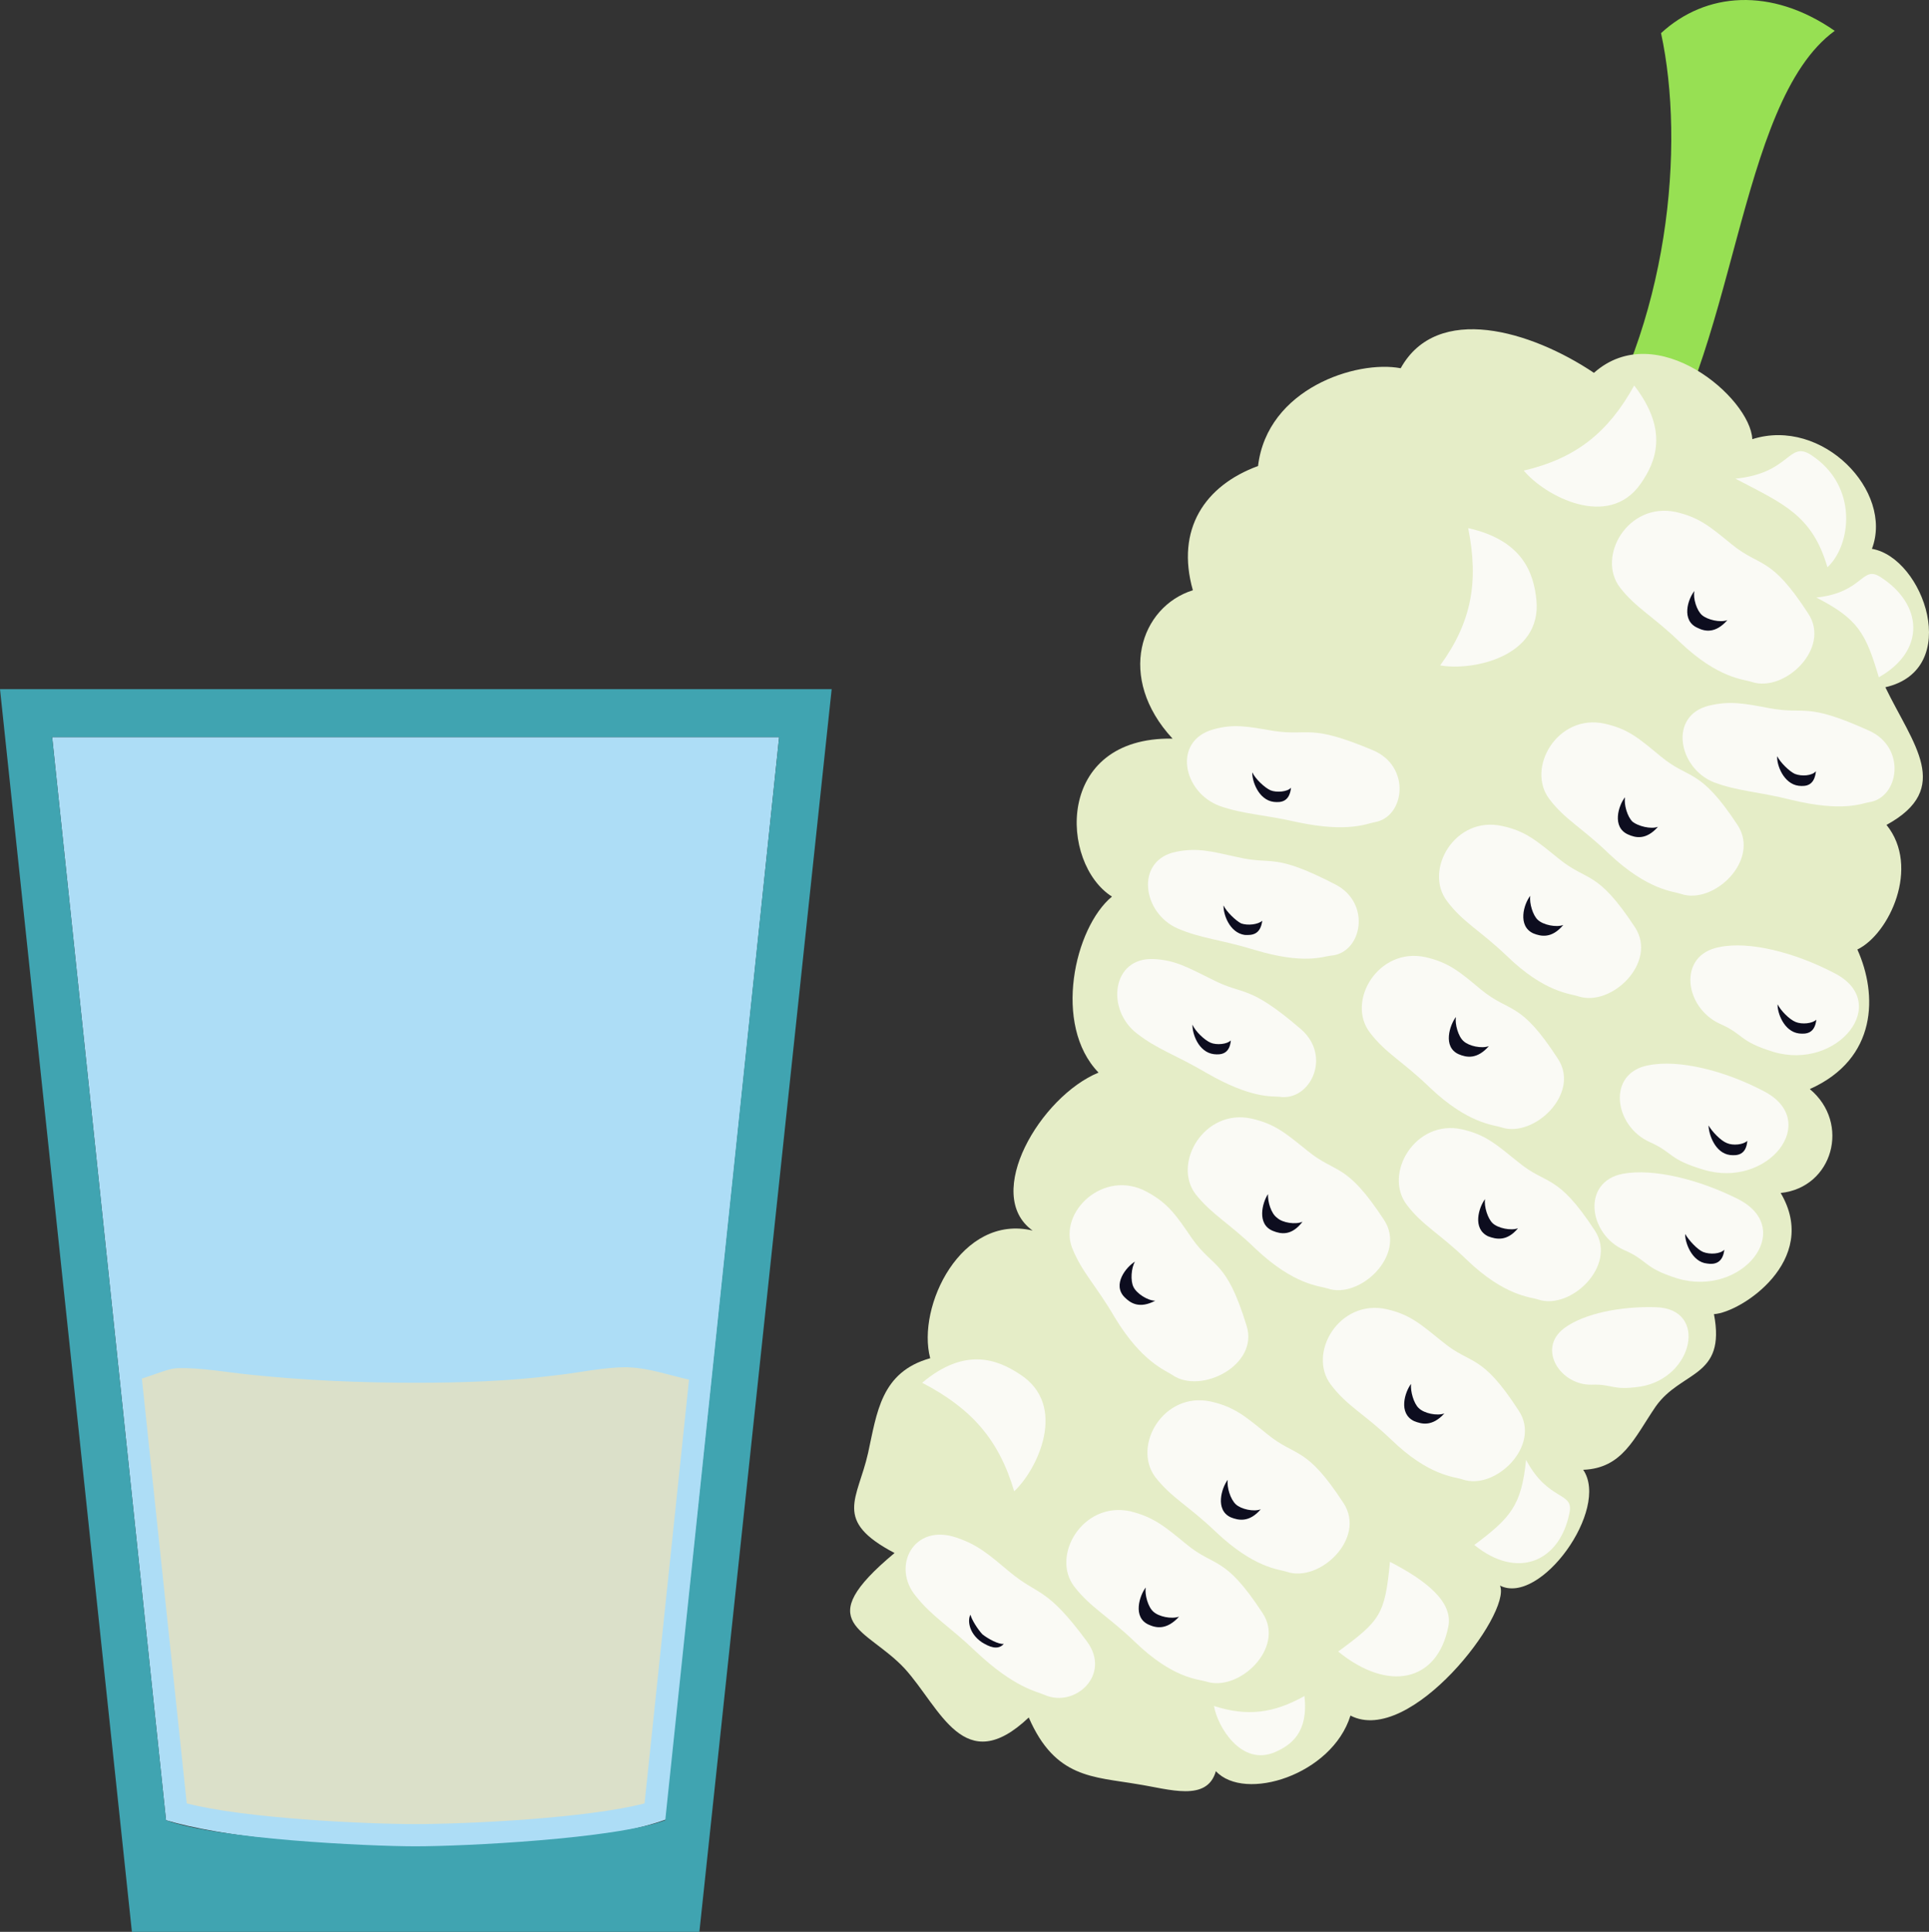
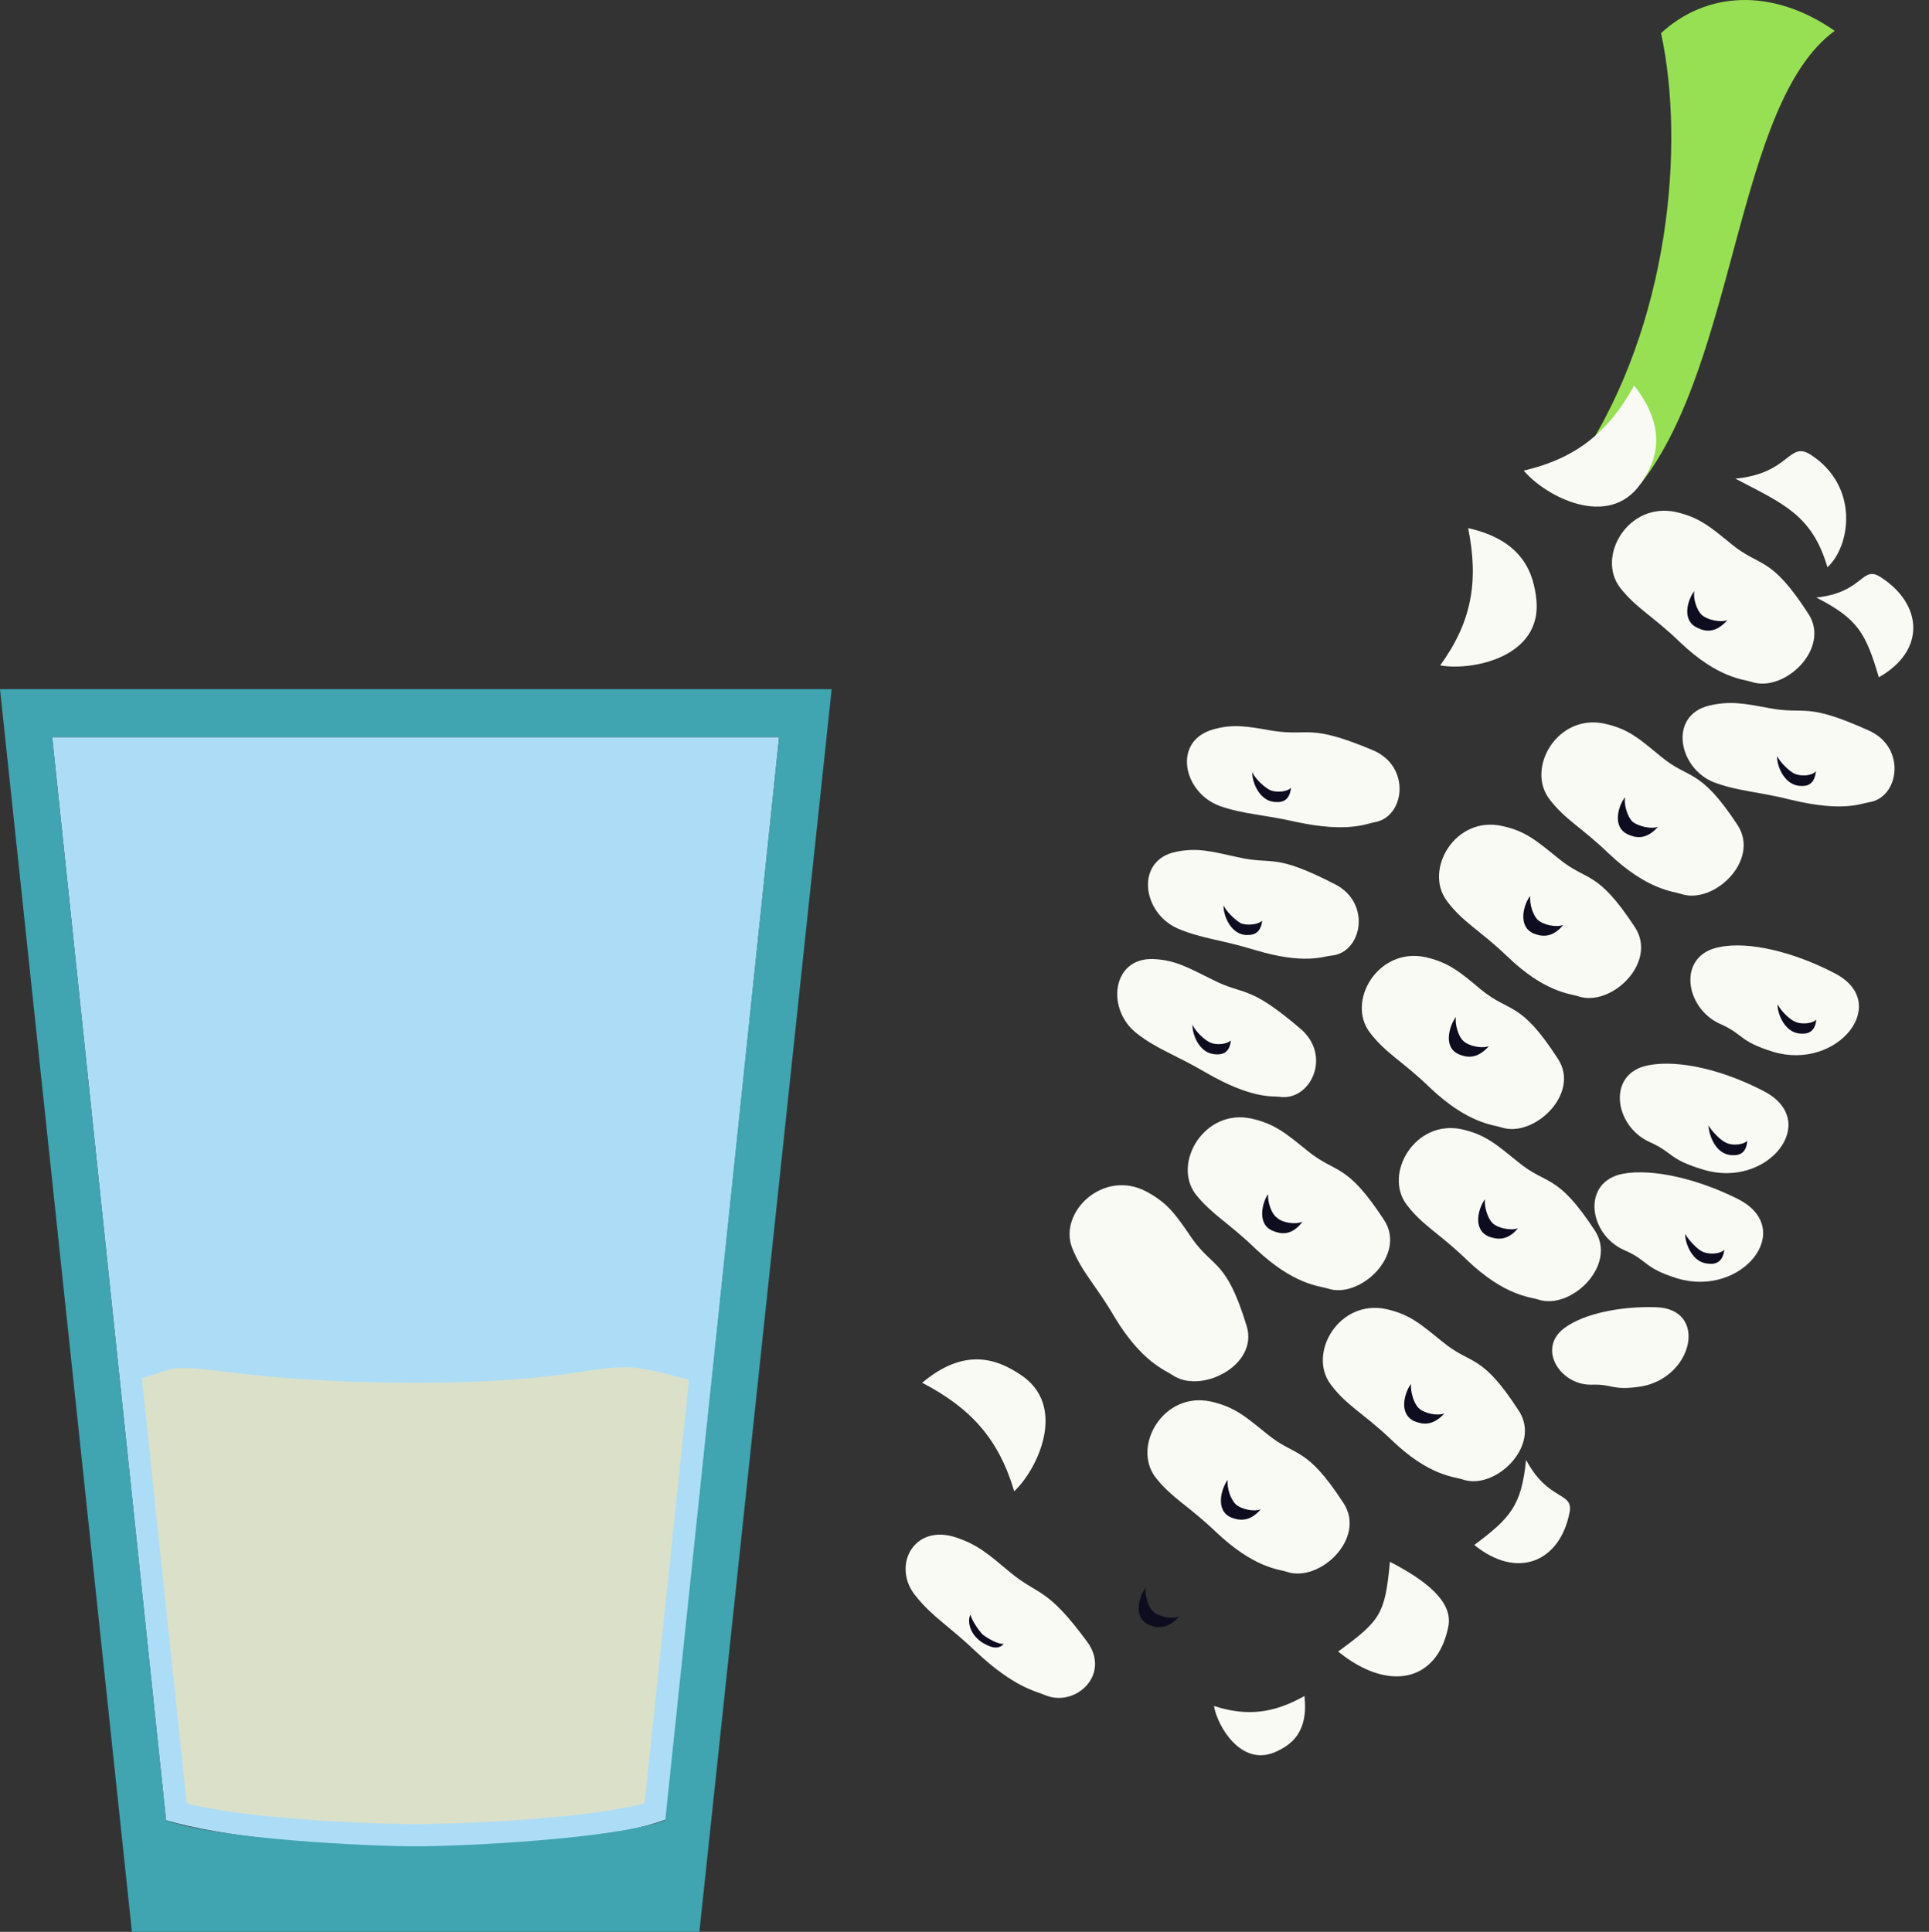
<svg xmlns="http://www.w3.org/2000/svg" xmlns:ns1="http://sodipodi.sourceforge.net/DTD/sodipodi-0.dtd" xmlns:ns2="http://www.inkscape.org/namespaces/inkscape" xml:space="preserve" width="50.308mm" height="50.384mm" version="1.1" style="clip-rule:evenodd;fill-rule:evenodd;image-rendering:optimizeQuality;shape-rendering:geometricPrecision;text-rendering:geometricPrecision" viewBox="0 0 5030.842 5038.419" id="svg111" ns1:docname="3787.svg" ns2:version="0.92.4 (5da689c313, 2019-01-14)">
  <rect x="0" y="0" width="5030.842" height="5038.419" fill="#333333" stroke="none" />
  <ns1:namedview pagecolor="#ffffff" bordercolor="#666666" borderopacity="1" objecttolerance="10" gridtolerance="10" guidetolerance="10" ns2:pageopacity="0" ns2:pageshadow="2" ns2:window-width="640" ns2:window-height="480" id="namedview113" showgrid="false" ns2:zoom="0.2102413" ns2:cx="93.505513" ns2:cy="87.798423" ns2:window-x="0" ns2:window-y="0" ns2:window-maximized="0" ns2:current-layer="svg111" />
  <defs id="defs4">
    <style type="text/css" id="style2">
   
    .fil3 {fill:#0D0D1F}
    .fil0 {fill:#97E053}
    .fil6 {fill:#DBE0C9}
    .fil1 {fill:#E5EDC7}
    .fil2 {fill:#FAFAF5}
    .fil4 {fill:#ADDDF6;}
    .fil5 {fill:#40A4B1;}
   
  </style>
  </defs>
  <g id="Vrstva_x0020_1" transform="translate(-8026,-12134.581)">
    <g id="_849591584">
      <path class="fil0" d="m 12149,13332 156,64 c 251,-319 248,-993 506,-1181 -166,-115 -337,-101 -453,6 63,291 23,759 -209,1111 z" id="path7" ns2:connector-curvature="0" style="fill:#97e053" />
-       <path class="fil1" d="m 12596,13280 c 183,-58 369,136 312,286 135,23 237,315 35,361 72,149 177,264 3,359 89,110 7,285 -76,325 53,117 53,285 -124,364 107,89 60,257 -76,271 104,176 -104,312 -174,316 32,167 -85,146 -152,241 -56,82 -86,161 -189,165 70,103 -112,355 -217,302 31,73 -234,420 -390,339 -48,155 -276,226 -351,145 -23,81 -121,47 -204,34 -116,-20 -215,-15 -284,-174 -169,160 -230,-24 -323,-127 -100,-108 -250,-116 -27,-302 -162,-85 -96,-140 -69,-261 23,-104 33,-211 162,-247 -36,-135 81,-377 267,-333 -131,-94 21,-350 172,-412 -120,-124 -63,-378 35,-459 -136,-86 -150,-417 158,-412 -147,-159 -84,-344 53,-387 -45,-159 31,-273 170,-324 24,-202 257,-277 372,-255 95,-171 340,-98 504,12 163,-145 408,65 413,173 z" id="path9" ns2:connector-curvature="0" style="fill:#e5edc7" />
      <path class="fil2" d="m 11889,14716 c 76,62 101,27 200,180 60,91 -63,207 -147,179 -21,-7 -87,-9 -187,-104 -70,-68 -115,-89 -156,-143 -63,-81 21,-224 145,-197 61,14 90,39 145,85 z" id="path11" ns2:connector-curvature="0" style="fill:#fafaf5" />
      <path class="fil2" d="m 12091,14374 c 76,62 99,27 199,179 60,92 -62,209 -148,180 -20,-7 -87,-9 -186,-105 -70,-67 -115,-88 -156,-143 -62,-81 21,-224 144,-196 61,13 90,39 147,85 z" id="path13" ns2:connector-curvature="0" style="fill:#fafaf5" />
-       <path class="fil2" d="m 12358,14108 c 75,62 100,27 200,179 59,92 -63,208 -148,179 -20,-7 -86,-9 -187,-104 -70,-68 -115,-89 -156,-143 -62,-81 21,-224 144,-197 63,14 91,40 147,86 z" id="path15" ns2:connector-curvature="0" style="fill:#fafaf5" />
+       <path class="fil2" d="m 12358,14108 c 75,62 100,27 200,179 59,92 -63,208 -148,179 -20,-7 -86,-9 -187,-104 -70,-68 -115,-89 -156,-143 -62,-81 21,-224 144,-197 63,14 91,40 147,86 " id="path15" ns2:connector-curvature="0" style="fill:#fafaf5" />
      <path class="fil2" d="m 12542,13554 c 76,62 101,28 200,181 60,91 -63,207 -148,178 -20,-7 -86,-8 -186,-103 -70,-68 -115,-89 -157,-143 -62,-81 21,-224 146,-197 61,14 90,39 145,84 z" id="path17" ns2:connector-curvature="0" style="fill:#fafaf5" />
      <path class="fil2" d="m 11985,15165 c 76,63 101,27 201,180 58,91 -64,207 -148,179 -20,-7 -87,-8 -187,-104 -70,-68 -115,-89 -156,-143 -62,-81 22,-224 144,-197 62,14 90,40 146,85 z" id="path19" ns2:connector-curvature="0" style="fill:#fafaf5" />
      <path class="fil2" d="m 11436,15136 c 76,62 100,28 200,181 59,91 -64,207 -148,178 -21,-7 -86,-8 -187,-103 -70,-68 -114,-89 -157,-143 -61,-81 23,-224 146,-197 62,14 90,39 146,84 z" id="path21" ns2:connector-curvature="0" style="fill:#fafaf5" />
      <path class="fil2" d="m 11187,14689 c 85,44 92,10 231,129 83,71 25,190 -56,177 -18,-2 -72,6 -191,-63 -82,-48 -126,-60 -180,-102 -81,-62 -66,-200 45,-194 56,3 88,22 151,53 z" id="path23" ns2:connector-curvature="0" style="fill:#fafaf5" />
      <path class="fil2" d="m 12643,13982 c 94,17 91,-17 257,58 99,44 79,176 0,187 -19,3 -68,26 -201,-6 -92,-23 -138,-22 -203,-46 -93,-37 -119,-174 -13,-200 55,-13 91,-6 160,7 z" id="path25" ns2:connector-curvature="0" style="fill:#fafaf5" />
      <path class="fil2" d="m 11253,14370 c 94,22 92,-13 255,71 96,49 70,180 -11,186 -20,2 -70,24 -199,-15 -92,-28 -138,-29 -201,-56 -93,-41 -111,-179 -3,-200 55,-11 91,-1 159,14 z" id="path27" ns2:connector-curvature="0" style="fill:#fafaf5" />
      <path class="fil2" d="m 12809,14672 c 153,77 10,256 -158,206 -91,-28 -77,-46 -139,-73 -93,-42 -112,-179 -3,-200 79,-17 198,14 300,67 z" id="path29" ns2:connector-curvature="0" style="fill:#fafaf5" />
      <path class="fil2" d="m 12625,14980 c 153,78 11,257 -157,205 -91,-27 -77,-44 -140,-72 -93,-42 -112,-180 -3,-200 80,-16 199,14 300,67 z" id="path31" ns2:connector-curvature="0" style="fill:#fafaf5" />
      <path class="fil2" d="m 12559,15262 c 153,78 11,257 -158,207 -90,-28 -76,-47 -139,-74 -93,-41 -112,-178 -4,-199 80,-15 200,15 301,66 z" id="path33" ns2:connector-curvature="0" style="fill:#fafaf5" />
      <path class="fil2" d="m 12345,15544 c 137,4 97,185 -41,207 -75,11 -71,-7 -127,-5 -81,2 -143,-93 -72,-147 52,-39 149,-58 240,-55 z" id="path35" ns2:connector-curvature="0" style="fill:#fafaf5" />
      <path class="fil2" d="m 11348,14041 c 95,14 91,-20 258,50 101,42 84,175 5,188 -19,3 -68,28 -201,0 -92,-21 -138,-20 -202,-42 -97,-35 -125,-170 -18,-200 53,-15 89,-8 158,4 z" id="path37" ns2:connector-curvature="0" style="fill:#fafaf5" />
      <path class="fil2" d="m 11788,15634 c 76,63 100,27 199,180 60,91 -62,209 -147,179 -20,-7 -87,-8 -186,-104 -70,-67 -116,-88 -157,-143 -62,-81 21,-224 145,-197 62,14 90,40 146,85 z" id="path39" ns2:connector-curvature="0" style="fill:#fafaf5" />
      <path class="fil2" d="m 11331,15875 c 76,62 100,28 199,180 60,92 -63,208 -148,179 -21,-7 -85,-9 -186,-105 -70,-67 -115,-88 -157,-142 -61,-82 22,-224 145,-197 62,14 90,39 147,85 z" id="path41" ns2:connector-curvature="0" style="fill:#fafaf5" />
-       <path class="fil2" d="m 11120,16162 c 75,62 99,27 199,180 60,91 -63,207 -148,178 -21,-6 -87,-8 -186,-104 -70,-67 -115,-89 -157,-143 -62,-80 21,-223 145,-197 61,15 90,39 147,86 z" id="path43" ns2:connector-curvature="0" style="fill:#fafaf5" />
      <path class="fil2" d="m 10660,16235 c 76,63 94,36 201,181 64,87 -32,174 -111,139 -20,-9 -78,-18 -179,-113 -70,-67 -113,-90 -156,-144 -65,-77 -7,-192 106,-153 56,19 84,44 139,90 z" id="path45" ns2:connector-curvature="0" style="fill:#fafaf5" />
      <path class="fil2" d="m 11135,15365 c 56,79 89,54 142,227 33,103 -119,180 -193,129 -17,-12 -80,-33 -151,-151 -49,-84 -85,-116 -111,-181 -36,-94 83,-207 195,-146 56,30 77,62 118,122 z" id="path47" ns2:connector-curvature="0" style="fill:#fafaf5" />
      <path class="fil2" d="m 12552,13383 c 144,-14 138,-100 197,-62 126,82 104,237 43,293 -40,-136 -114,-165 -240,-231 z" id="path49" ns2:connector-curvature="0" style="fill:#fafaf5" />
      <path class="fil2" d="m 12763,13693 c 124,-13 118,-86 168,-53 109,70 119,191 -5,261 -34,-115 -54,-152 -163,-208 z" id="path51" ns2:connector-curvature="0" style="fill:#fafaf5" />
      <path class="fil2" d="m 12006,15942 c 58,110 126,82 113,139 -25,126 -135,175 -248,83 95,-71 123,-103 135,-222 z" id="path53" ns2:connector-curvature="0" style="fill:#fafaf5" />
      <path class="fil2" d="m 11651,16208 c 93,48 166,104 152,170 -29,144 -157,170 -287,64 110,-81 122,-96 135,-234 z" id="path55" ns2:connector-curvature="0" style="fill:#fafaf5" />
      <path class="fil2" d="m 10431,15741 c 112,-94 196,-61 255,-22 126,81 46,248 -15,305 -40,-136 -113,-217 -240,-283 z" id="path57" ns2:connector-curvature="0" style="fill:#fafaf5" />
      <path class="fil2" d="m 11428,16558 c 11,95 -35,128 -76,146 -89,39 -151,-67 -160,-120 87,28 156,19 236,-26 z" id="path59" ns2:connector-curvature="0" style="fill:#fafaf5" />
      <path class="fil2" d="m 11855,13512 c 143,32 171,118 178,188 14,148 -167,185 -251,170 82,-113 101,-218 73,-358 z" id="path61" ns2:connector-curvature="0" style="fill:#fafaf5" />
      <path class="fil2" d="m 12288,13140 c 91,118 56,200 17,256 -84,121 -250,32 -305,-34 136,-32 220,-99 288,-222 z" id="path63" ns2:connector-curvature="0" style="fill:#fafaf5" />
      <path class="fil3" d="m 12103,14547 c -30,36 -58,30 -78,22 -42,-19 -25,-77 -8,-98 -3,19 7,52 20,63 14,13 48,20 66,13 z" id="path65" ns2:connector-curvature="0" style="fill:#0d0d1f" />
      <path class="fil3" d="m 12350,14291 c -31,35 -58,29 -78,20 -43,-19 -25,-76 -8,-97 -3,19 6,51 20,64 14,11 47,20 66,13 z" id="path67" ns2:connector-curvature="0" style="fill:#0d0d1f" />
      <path class="fil3" d="m 11909,14863 c -31,35 -58,30 -79,21 -42,-19 -23,-76 -7,-97 -3,18 6,51 20,63 14,13 47,20 66,13 z" id="path69" ns2:connector-curvature="0" style="fill:#0d0d1f" />
      <path class="fil3" d="m 11985,15338 c -29,35 -57,29 -78,21 -42,-20 -24,-76 -8,-97 -3,19 7,51 20,63 14,13 48,20 66,13 z" id="path71" ns2:connector-curvature="0" style="fill:#0d0d1f" />
      <path class="fil3" d="m 11793,15821 c -32,35 -59,28 -79,20 -42,-20 -24,-76 -8,-97 -2,19 7,51 20,63 14,14 48,21 67,14 z" id="path73" ns2:connector-curvature="0" style="fill:#0d0d1f" />
      <path class="fil3" d="m 11314,16071 c -30,35 -58,29 -78,21 -42,-19 -24,-77 -8,-98 -3,19 7,51 21,64 14,13 47,20 65,13 z" id="path75" ns2:connector-curvature="0" style="fill:#0d0d1f" />
      <path class="fil3" d="m 11101,16351 c -32,35 -59,30 -79,21 -43,-19 -24,-76 -8,-97 -3,18 6,51 20,63 14,13 47,20 67,13 z" id="path77" ns2:connector-curvature="0" style="fill:#0d0d1f" />
-       <path class="fil3" d="m 11039,15527 c -42,22 -65,6 -80,-9 -33,-33 4,-79 27,-93 -10,17 -12,50 -4,66 8,17 37,36 57,36 z" id="path79" ns2:connector-curvature="0" style="fill:#0d0d1f" />
      <path class="fil3" d="m 11423,15321 c -29,38 -57,32 -77,24 -43,-17 -28,-74 -13,-96 -1,20 8,51 24,62 14,13 48,18 66,10 z" id="path81" ns2:connector-curvature="0" style="fill:#0d0d1f" />
      <path class="fil3" d="m 11236,14848 c -3,36 -26,38 -44,36 -41,-5 -57,-55 -56,-77 7,17 31,40 47,47 16,7 44,4 53,-6 z" id="path83" ns2:connector-curvature="0" style="fill:#0d0d1f" />
      <path class="fil3" d="m 11318,14536 c -5,37 -27,38 -46,37 -40,-6 -56,-55 -55,-77 7,16 32,40 46,47 17,6 44,3 55,-7 z" id="path85" ns2:connector-curvature="0" style="fill:#0d0d1f" />
      <path class="fil3" d="m 11393,14189 c -4,37 -26,39 -45,37 -40,-5 -57,-55 -56,-77 8,17 32,40 48,47 15,6 44,4 53,-7 z" id="path87" ns2:connector-curvature="0" style="fill:#0d0d1f" />
      <path class="fil3" d="m 12763,14794 c -4,36 -26,38 -45,36 -40,-5 -57,-55 -56,-76 8,16 30,39 47,46 17,7 44,4 54,-6 z" id="path89" ns2:connector-curvature="0" style="fill:#0d0d1f" />
      <path class="fil3" d="m 12583,15110 c -3,37 -26,39 -45,37 -40,-5 -56,-56 -56,-77 9,16 32,40 48,46 16,7 43,4 53,-6 z" id="path91" ns2:connector-curvature="0" style="fill:#0d0d1f" />
      <path class="fil3" d="m 12523,15394 c -4,36 -27,39 -45,36 -40,-4 -58,-56 -57,-77 9,16 32,41 47,47 18,7 45,5 55,-6 z" id="path93" ns2:connector-curvature="0" style="fill:#0d0d1f" />
      <path class="fil3" d="m 12762,14146 c -4,38 -26,40 -45,38 -40,-5 -58,-56 -56,-77 8,16 31,39 46,46 18,7 45,5 55,-7 z" id="path95" ns2:connector-curvature="0" style="fill:#0d0d1f" />
      <path class="fil3" d="m 10644,16422 c -16,18 -39,7 -57,-4 -37,-25 -37,-61 -30,-72 3,13 19,38 31,51 15,12 43,27 56,25 z" id="path97" ns2:connector-curvature="0" style="fill:#0d0d1f" />
      <path class="fil3" d="m 12531,13752 c -31,35 -58,30 -78,20 -43,-19 -25,-75 -8,-96 -4,19 6,51 20,63 14,12 47,20 66,13 z" id="path99" ns2:connector-curvature="0" style="fill:#0d0d1f" />
    </g>
  </g>
  <g id="Vrstva_x0020_1_0" transform="translate(-8026,-12134.581)">
    <path class="fil4" d="m 8162,14057 297,2825 c 290,86 1024,100 1304,-2 l 295,-2823 z" id="path104" ns2:connector-curvature="0" style="fill:#adddf6;" />
    <path class="fil5" d="m 8026,13932 h 2169 l -345,3241 H 8370 Z m 136,125 297,2825 c 133,49 526,68 651,68 125,0 518,-19 651,-68 l 297,-2825 z" id="path106" ns2:connector-curvature="0" style="fill:#40a4b1;" />
    <path class="fil6" d="m 9823,15733 c -52,-12 -105,-30 -154,-32 -10,-1 -20,0 -30,0 -56,3 -111,15 -167,21 -120,15 -241,19 -362,19 -144,0 -288,-6 -431,-21 -61,-6 -130,-19 -191,-17 -23,1 -56,16 -92,27 l 117,1108 c 149,39 463,54 597,54 134,0 448,-15 597,-54 z" id="path108" ns2:connector-curvature="0" style="fill:#dbe0c9" />
  </g>
</svg>